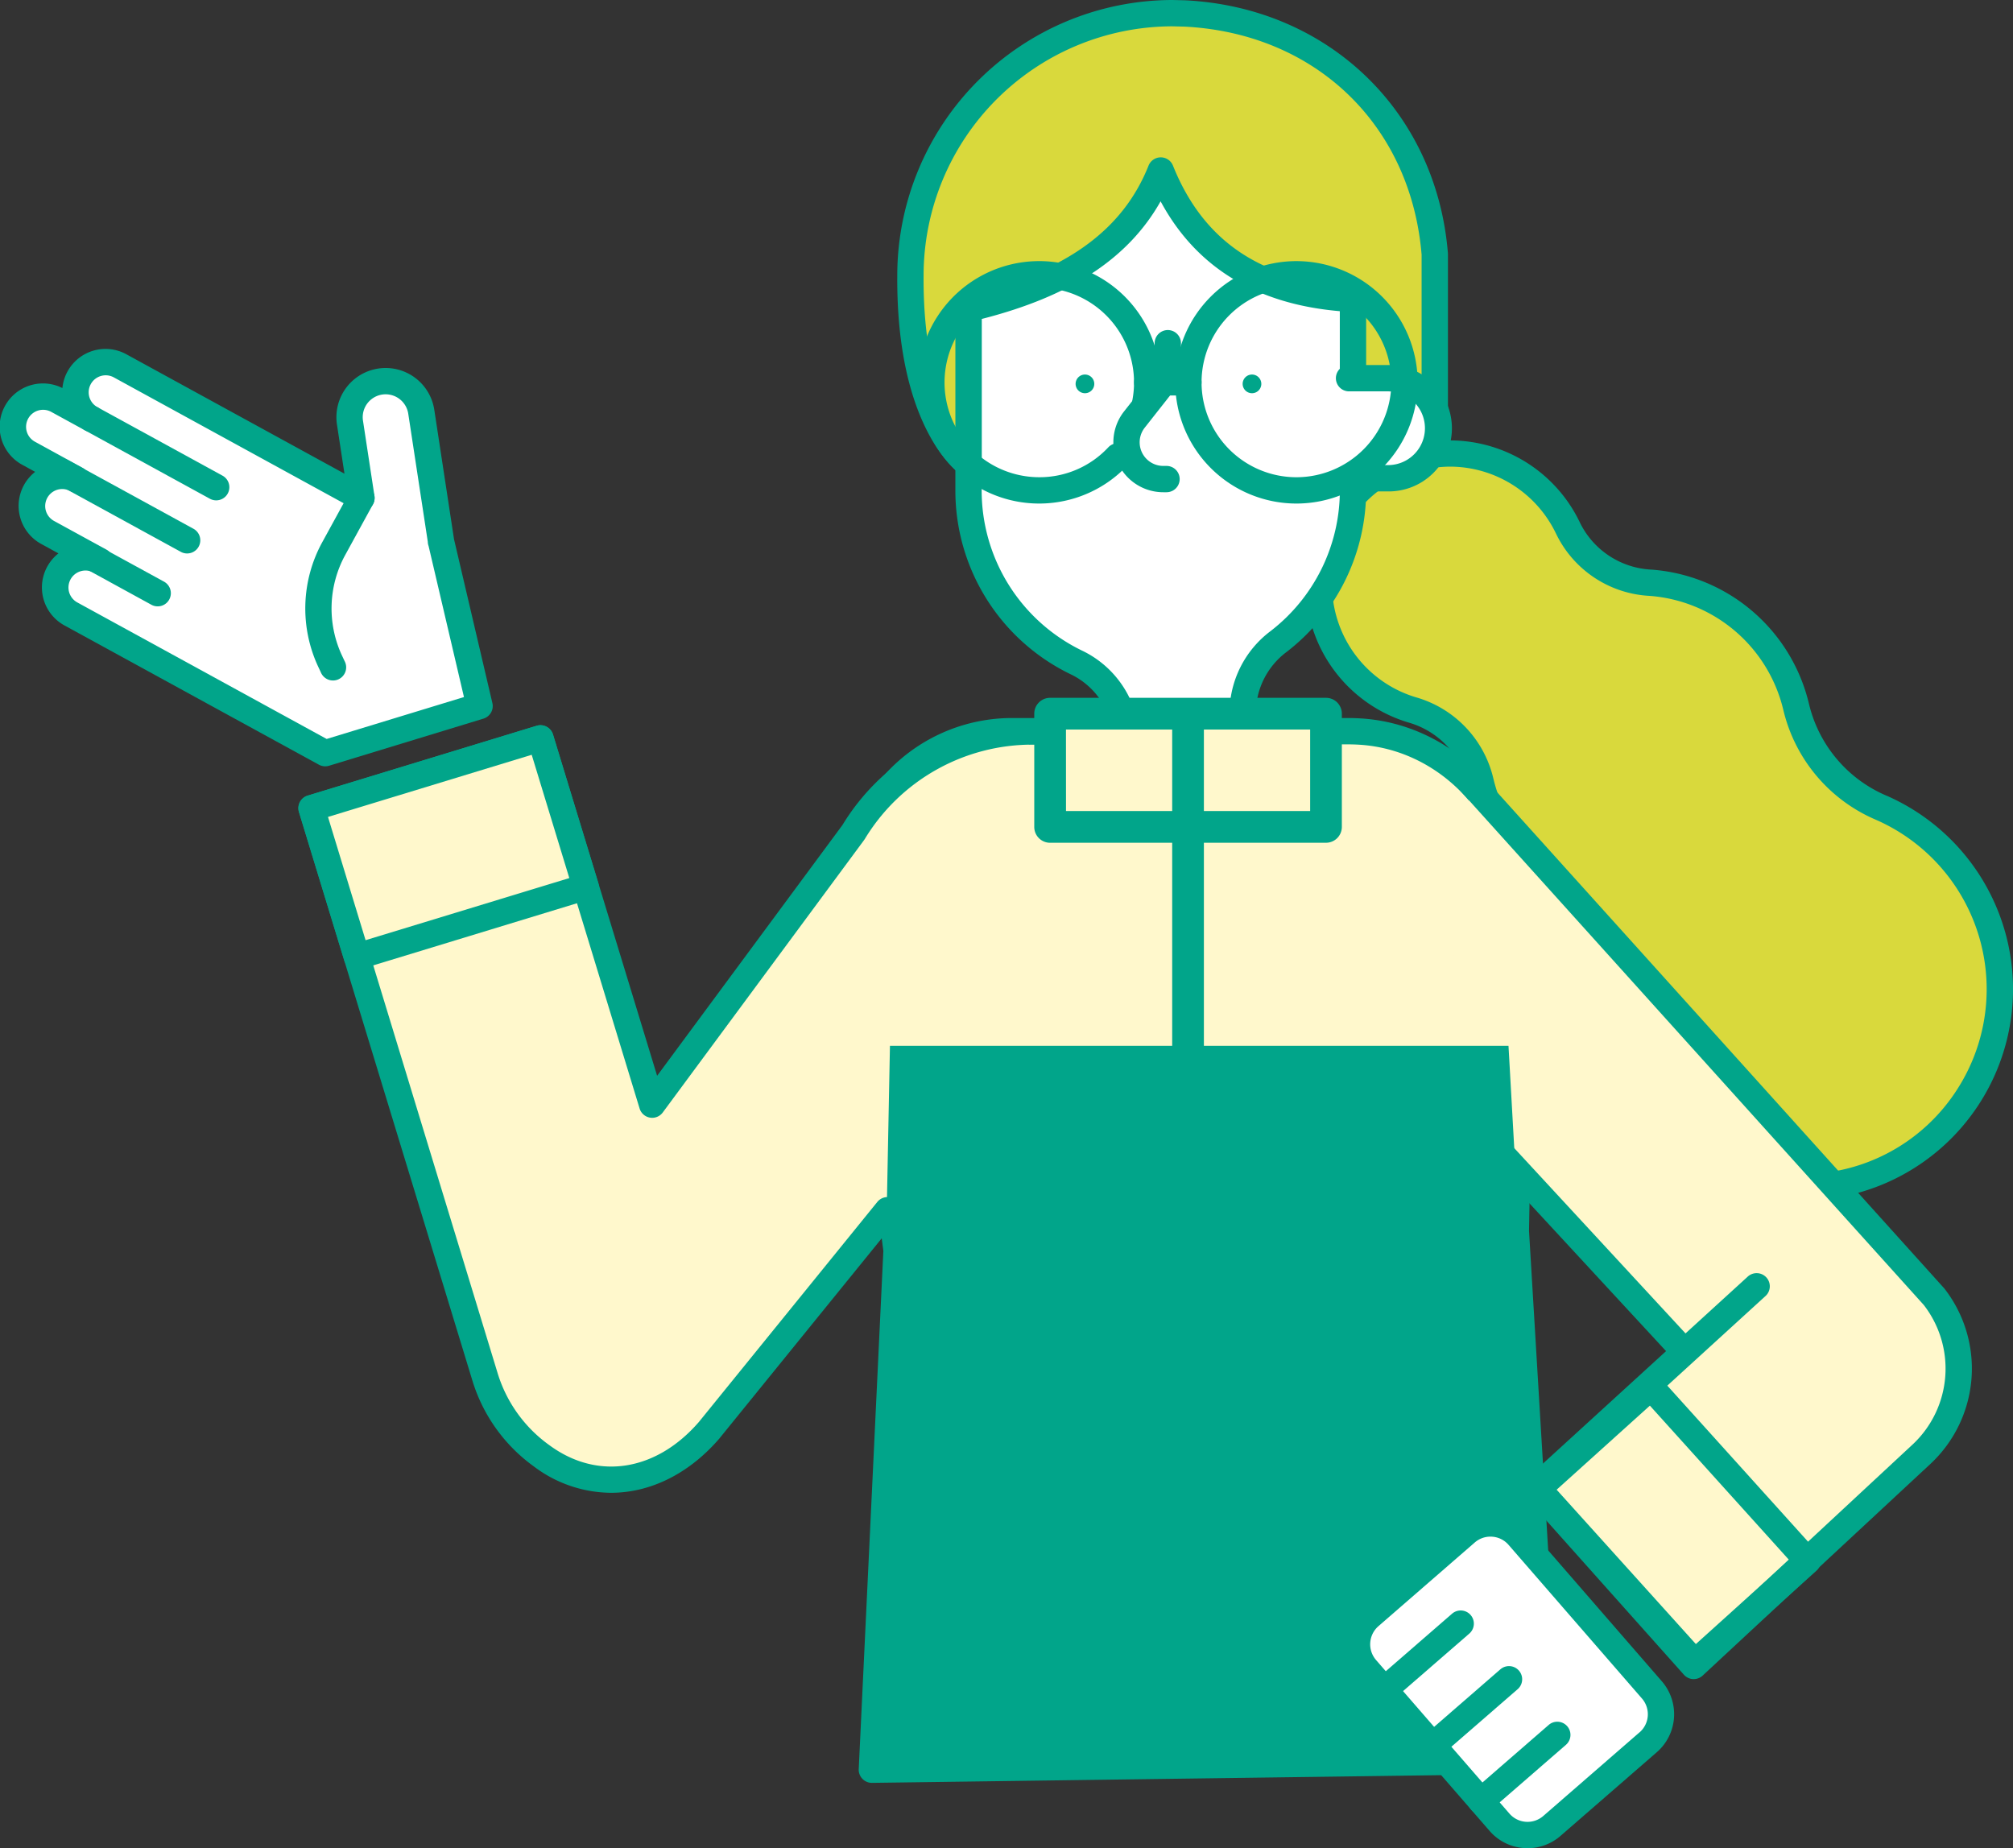
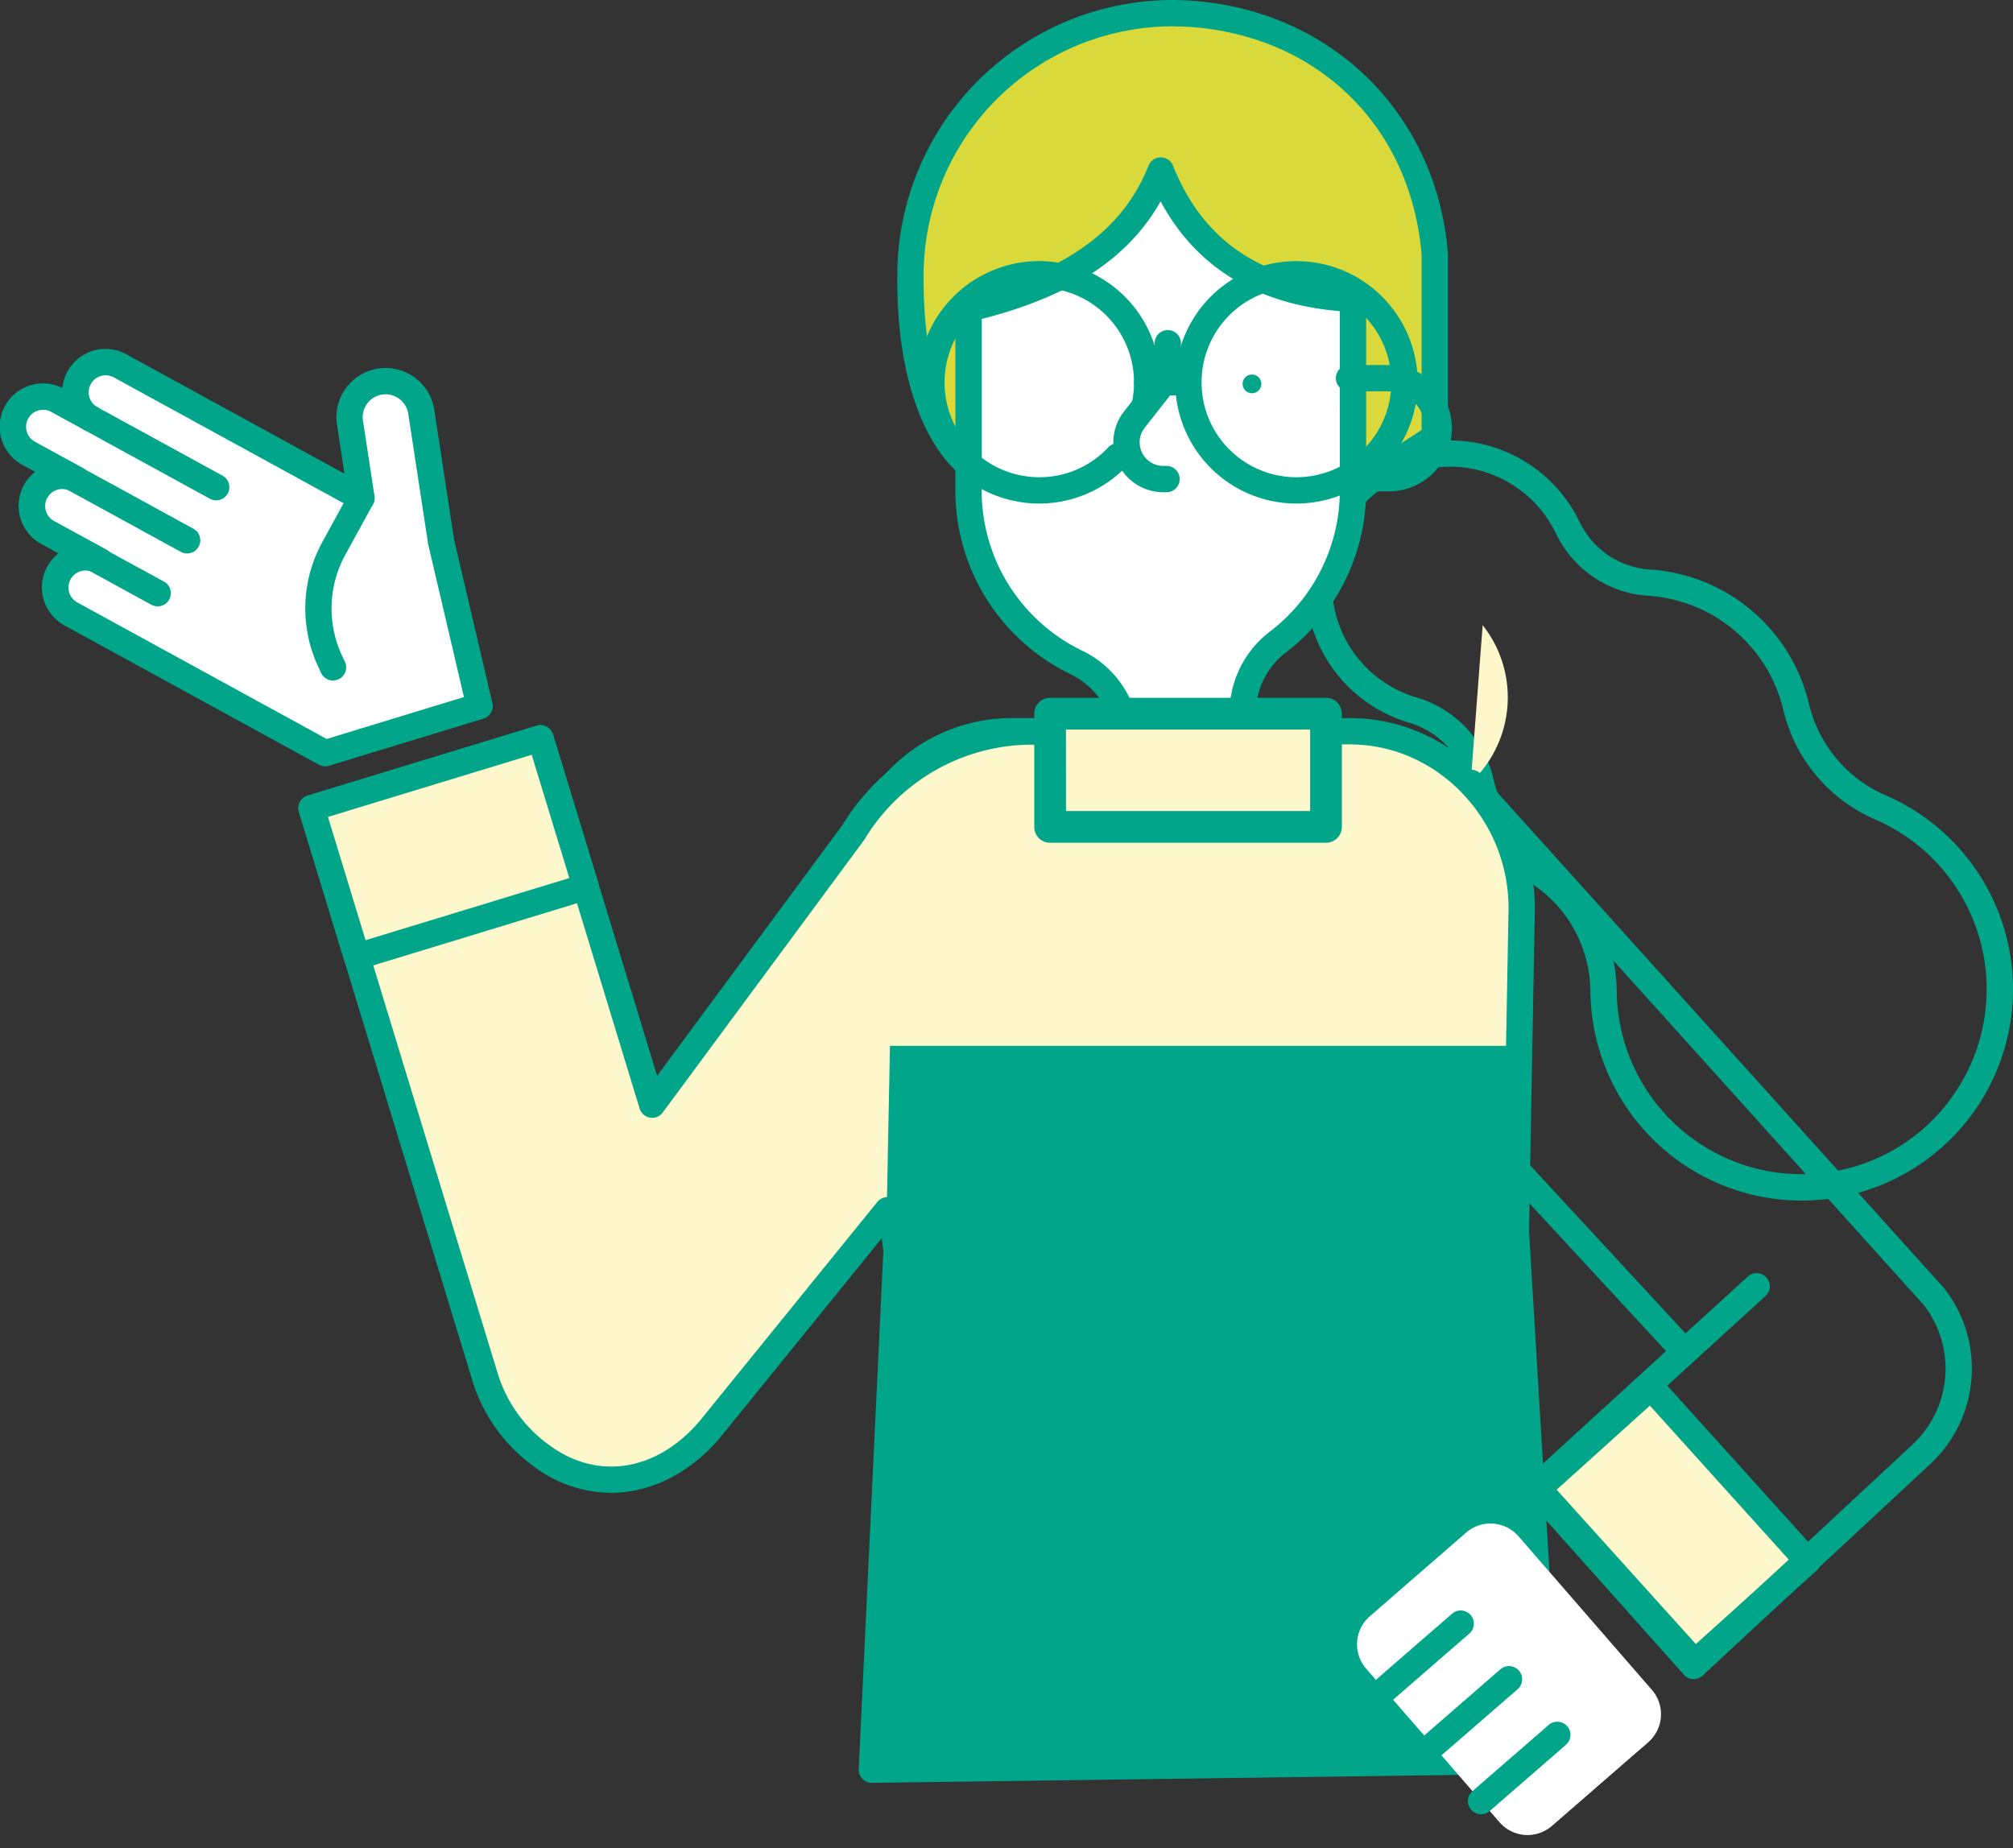
<svg xmlns="http://www.w3.org/2000/svg" data-name="グループ 29388" width="303.185" height="278.35">
  <rect width="100%" height="100%" fill="#333333" stroke="none" />
  <defs>
    <clipPath id="a">
      <path data-name="長方形 10854" fill="#01a58a" d="M0 0h303.185v278.35H0z" />
    </clipPath>
  </defs>
  <g data-name="グループ 29387" clip-path="url(#a)">
-     <path data-name="パス 12672" d="M283.317 121.641a22.061 22.061 0 01-12.786-15.154q-.039-.167-.081-.333a24.434 24.434 0 00-21.867-18.386 14.692 14.692 0 01-12.276-7.926l-.249-.506a19.719 19.719 0 10-23.375 27.583 14.744 14.744 0 0110.3 10.754c.034.144.068.288.105.432a24.252 24.252 0 009.443 13.848 21.665 21.665 0 018.985 17.292 29.837 29.837 0 0033.761 29.327 29.844 29.844 0 008.037-56.931" fill="#d9d93c" />
    <path data-name="パス 12673" d="M284.112 119.826a20.076 20.076 0 01-11.652-13.8l-.089-.361a26.368 26.368 0 00-23.64-19.877 12.667 12.667 0 01-10.647-6.827l-.244-.5a21.7 21.7 0 10-25.728 30.348 12.754 12.754 0 018.945 9.309c.036.155.074.31.113.465a26.35 26.35 0 0010.211 14.975 19.571 19.571 0 018.156 15.7 31.826 31.826 0 0031.856 31.555 30.619 30.619 0 004.155-.282 31.826 31.826 0 008.564-60.71m10.336 44.756a27.653 27.653 0 01-19.437 12.027 27.854 27.854 0 01-31.51-27.381 23.547 23.547 0 00-9.815-18.887 22.387 22.387 0 01-8.674-12.721l-.1-.4a16.673 16.673 0 00-11.661-12.2 17.729 17.729 0 01-9.27-27.365 17.868 17.868 0 0113.237-7.326q.624-.045 1.245-.045a17.737 17.737 0 0115.813 9.921l.256.52a16.588 16.588 0 0013.9 9.023 22.411 22.411 0 0120.092 16.9l.074.3a24.007 24.007 0 0013.919 16.512 27.858 27.858 0 0111.926 41.125" fill="#01a58a" />
    <path data-name="パス 12674" d="M145.873 26.371v47.4a28.914 28.914 0 0016.26 26 13.338 13.338 0 017.523 11.978v6.529c0 9.008 17.5 9.008 17.5 0v-10.96a13.547 13.547 0 015.382-10.681 28.842 28.842 0 0011.237-22.864v-47.4c0-23.909-57.9-23.909-57.9 0" fill="#fff" />
    <path data-name="パス 12675" d="M174.826 6.457c-7.913 0-15.322 1.679-20.861 4.729-6.59 3.628-10.073 8.879-10.073 15.185v47.4a30.716 30.716 0 0017.372 27.784 11.291 11.291 0 016.411 10.2v6.528a7.951 7.951 0 003.594 6.7 12.7 12.7 0 007.138 2.037 12.71 12.71 0 007.138-2.036 7.951 7.951 0 003.6-6.7v-10.966a11.526 11.526 0 014.612-9.113 30.7 30.7 0 0012.003-24.432v-47.4c0-13.682-16.035-19.914-30.934-19.914M201.8 73.773a26.764 26.764 0 01-10.469 21.3 15.463 15.463 0 00-6.15 12.248v10.964a3.991 3.991 0 01-1.876 3.434 8.855 8.855 0 01-4.895 1.341 8.855 8.855 0 01-4.9-1.341 3.993 3.993 0 01-1.874-3.434v-6.528A15.228 15.228 0 00163 98a26.781 26.781 0 01-15.148-24.222v-47.4c0-10.472 13.568-15.95 26.971-15.95 7.151 0 14.058 1.544 18.949 4.237 3.66 2.015 8.022 5.682 8.022 11.713z" fill="#01a58a" />
    <path data-name="パス 12676" d="M188.566 56.409a1.406 1.406 0 101.406 1.406 1.406 1.406 0 00-1.406-1.406" fill="#01a58a" />
-     <path data-name="パス 12677" d="M163.408 56.409a1.406 1.406 0 101.406 1.406 1.406 1.406 0 00-1.406-1.406" fill="#01a58a" />
    <path data-name="パス 12678" d="M175.919 49.709h-.033a1.982 1.982 0 00-1.981 1.949l-.075 4.542-4.53 5.76a7.522 7.522 0 005.911 12.175h.482a1.982 1.982 0 100-3.964h-.482a3.558 3.558 0 01-2.8-5.759l4.947-6.284a1.983 1.983 0 00.424-1.193l.086-5.212a1.982 1.982 0 00-1.949-2.014" fill="#01a58a" />
    <path data-name="パス 12680" d="M178.515 2.029l-1.9-.047a39.488 39.488 0 00-39.491 39.488c-.17 22.442 8.749 28.41 8.749 28.41V46.486c13.318-3.143 24.183-8.825 28.953-20.807 4.6 11.486 13.6 18.585 28.952 19.334v28.843l12.322-8.025V38.279c-1.686-20.748-17.2-35.2-37.584-36.25" fill="#d9d93c" />
    <path data-name="パス 12681" d="M218.074 38.118c-1.732-21.308-17.957-36.963-39.51-38.07L176.611 0a41.512 41.512 0 00-41.469 41.453c-.176 23.243 9.229 29.8 9.63 30.073a1.981 1.981 0 003.083-1.647V48.04c13.4-3.416 22.093-9.116 26.948-17.72 5.335 9.918 14.392 15.474 26.994 16.547v26.99a1.979 1.979 0 003.063 1.659l12.321-8.024a1.984 1.984 0 00.9-1.661V38.279c0-.054 0-.106-.006-.161M205.76 70.2V45.014a1.981 1.981 0 00-1.885-1.98c-13.7-.668-22.6-6.586-27.21-18.091a1.981 1.981 0 00-1.839-1.245 1.982 1.982 0 00-1.839 1.247c-3.929 9.869-12.689 16.1-27.567 19.612a1.981 1.981 0 00-1.527 1.929v17.953c-.229-.384-.462-.8-.695-1.255-1.913-3.722-4.176-10.51-4.092-21.715a37.538 37.538 0 0137.457-37.505l1.85.045c19.742 1.013 34.081 14.815 35.7 34.352v26.4z" fill="#01a58a" />
-     <path data-name="パス 12682" d="M209.064 56.96h-8.153v15.07h8.153a7.535 7.535 0 100-15.07" fill="#fff" />
    <path data-name="パス 12683" d="M209.063 54.979h-5.834a1.982 1.982 0 100 3.963h5.834a5.553 5.553 0 010 11.106h-5.834a1.982 1.982 0 100 3.964h5.834a9.517 9.517 0 100-19.033" fill="#01a58a" />
    <path data-name="パス 12684" d="M195.263 39.327a18.255 18.255 0 1018.256 18.256 18.277 18.277 0 00-18.256-18.256m0 32.548a14.292 14.292 0 1114.292-14.292 14.309 14.309 0 01-14.292 14.292" fill="#01a58a" />
    <path data-name="パス 12685" d="M156.51 39.326a18.256 18.256 0 1013.3 30.764 1.982 1.982 0 10-2.887-2.717 14.155 14.155 0 01-10.411 4.5A14.271 14.271 0 11170.563 60.2a1.981 1.981 0 103.9.724 18.267 18.267 0 00-17.949-21.6" fill="#01a58a" />
    <path data-name="パス 12686" d="M178.988 55.6h-6.2a1.981 1.981 0 100 3.963h6.2a1.981 1.981 0 100-3.963" fill="#01a58a" />
    <path data-name="パス 12687" d="M229.181 137.217c.255-14.081-10.465-26.3-24.529-27.05q-.828-.043-1.668-.044h-50.847c-14.458.136-25.414 13.171-23.58 27.514l6.48 50.689-3.717 78.2 101.775-1.376-4.783-79.733z" fill="#fff8cc" />
    <path data-name="パス 12688" d="M231.163 137.253c.275-15.238-11.57-28.276-26.406-29.064q-.881-.048-1.773-.047h-50.87a25.834 25.834 0 00-19.188 8.893 26.619 26.619 0 00-6.339 20.854l6.458 50.517-3.708 78.031a1.982 1.982 0 001.979 2.076h.027l101.774-1.376a1.983 1.983 0 001.952-2.1l-4.778-79.656zm-.175 125.95l-97.592 1.32 3.616-76.1a2.091 2.091 0 00-.013-.345l-6.481-50.689a22.657 22.657 0 015.395-17.747 21.579 21.579 0 0116.235-7.535h50.836q.786 0 1.563.042c12.728.676 22.89 11.906 22.653 25.034l-.873 48.207v.154z" fill="#01a58a" />
    <path data-name="パス 12689" d="M128.534 125.356L98.223 166.37 81.4 111.2l-34.478 10.518 26.14 85.7a22.882 22.882 0 008.493 11.825c8 5.916 17.933 4.61 25.2-3.782l26.917-33.188 21.9-72.106a31.633 31.633 0 00-27.037 15.189" fill="#fff8cc" />
    <path data-name="パス 12690" d="M155.572 108.186a33.42 33.42 0 00-28.682 16.062l-27.92 37.777-15.678-51.4a1.981 1.981 0 00-2.474-1.317l-34.474 10.515a1.983 1.983 0 00-1.317 2.474l26.16 85.758a24.887 24.887 0 009.191 12.783 19.478 19.478 0 0011.644 3.989c5.817 0 11.636-2.761 16.276-8.117l26.917-33.188a1.982 1.982 0 10-3.079-2.5l-26.875 33.139c-6.46 7.457-15.3 8.825-22.528 3.486a20.773 20.773 0 01-7.775-10.81L49.4 123.036l30.683-9.359 16.249 53.271a1.982 1.982 0 003.489.6l30.312-41.014c.034-.047.067-.1.1-.145a29.488 29.488 0 0125.345-14.24 1.982 1.982 0 100-3.963" fill="#01a58a" />
    <path data-name="パス 12691" d="M66.413 81.554c-.006-.052 0-.1-.008-.154l-2.954-19.382a5.431 5.431 0 10-10.738 1.637L54.442 75 32.471 62.972l-14.4-7.883a4.541 4.541 0 10-4.362 7.966l-5-2.739a4.542 4.542 0 00-4.362 7.968l7.169 3.925a4.541 4.541 0 10-4.361 7.966l7.876 4.312a4.542 4.542 0 00-4.362 7.968l4.357 2.385 33.959 18.592 23.248-7.094-5.8-24.775z" fill="#fff" />
    <path data-name="パス 12692" d="M68.373 81.173l-.008-.072-2.955-19.382a7.413 7.413 0 00-14.657 2.235l1.127 7.384-32.857-17.987A6.523 6.523 0 009.4 58.443a6.523 6.523 0 00-6.008 11.579l1.9 1.042a6.528 6.528 0 00.9 10.85l2.612 1.431a6.523 6.523 0 00.9 10.848L48.03 115.17a1.976 1.976 0 001.531.157l23.249-7.094a1.981 1.981 0 001.35-2.347zM49.2 111.293L11.618 90.717a2.56 2.56 0 012.458-4.491 1.982 1.982 0 101.9-3.477L8.1 78.437a2.56 2.56 0 012.459-4.49 1.981 1.981 0 001.9-3.476L5.3 66.546a2.56 2.56 0 112.457-4.491l5 2.736h.005a1.981 1.981 0 101.9-3.476 2.56 2.56 0 012.458-4.491l36.371 19.915A1.983 1.983 0 0056.4 74.7l-1.73-11.345a3.449 3.449 0 116.819-1.041L64.432 81.6c0 .067.007.14.012.185a2.1 2.1 0 00.107.449l5.328 22.748z" fill="#01a58a" />
    <path data-name="パス 12693" d="M33.461 71.61l-18.8-10.292a1.982 1.982 0 00-1.9 3.477l18.8 10.292a1.982 1.982 0 101.9-3.477" fill="#01a58a" />
    <path data-name="パス 12694" d="M29.083 79.607l-18.8-10.292a1.982 1.982 0 00-1.9 3.477l18.8 10.292a1.982 1.982 0 101.9-3.477" fill="#01a58a" />
    <path data-name="パス 12695" d="M24.7 87.6l-10.555-5.777a1.982 1.982 0 00-1.9 3.477L22.8 91.081a1.982 1.982 0 001.9-3.481" fill="#01a58a" />
    <path data-name="パス 12696" d="M55.394 73.263a1.981 1.981 0 00-2.69.787l-4.189 7.65a20.759 20.759 0 00-.6 18.689l.4.851a1.982 1.982 0 103.585-1.676l-.4-.85a16.79 16.79 0 01.484-15.109l4.19-7.652a1.983 1.983 0 00-.787-2.69" fill="#01a58a" />
    <path data-name="長方形 10851" fill="#fff8cc" d="M46.922 121.718l34.456-10.524 6.826 22.347-34.456 10.524z" />
    <path data-name="パス 12697" d="M83.292 110.625a1.982 1.982 0 00-2.474-1.317l-34.473 10.515a1.982 1.982 0 00-1.318 2.474l6.82 22.359a1.983 1.983 0 002.474 1.317l34.474-10.515a1.983 1.983 0 001.316-2.474zM55.06 141.6l-5.66-18.564 30.683-9.359 5.664 18.568z" fill="#01a58a" />
-     <path data-name="パス 12698" d="M221.509 117.863l-4.492 45.574 36.724 40.18-23.778 21.813 23.861 26.743 35.633-33.207a17.54 17.54 0 001.8-23.715z" fill="#fff8cc" />
+     <path data-name="パス 12698" d="M221.509 117.863a17.54 17.54 0 001.8-23.715z" fill="#fff8cc" />
    <path data-name="パス 12699" d="M134.038 157.513H227.2l6.073 107.974H131.938z" fill="#01a58a" />
    <path data-name="パス 12700" d="M228.709 231.38a5.6 5.6 0 00-7.893-.556l-14.5 12.6a5.594 5.594 0 00-.555 7.893l20.085 23.127a5.594 5.594 0 007.893.556l14.505-12.6a5.6 5.6 0 00.555-7.893z" fill="#fff" />
-     <path data-name="パス 12701" d="M230.205 230.081a7.578 7.578 0 00-10.689-.753l-14.5 12.6a7.585 7.585 0 00-.753 10.689l20.085 23.127a7.528 7.528 0 005.189 2.59c.181.013.363.019.543.019a7.522 7.522 0 004.957-1.856l14.5-12.6a7.576 7.576 0 00.752-10.689zm16.734 30.819l-14.5 12.6a3.613 3.613 0 01-5.1-.359l-20.085-23.127a3.618 3.618 0 01.358-5.1l14.505-12.6a3.59 3.59 0 012.364-.885c.086 0 .172 0 .259.01a3.586 3.586 0 012.475 1.235l20.085 23.133a3.613 3.613 0 01-.359 5.1" fill="#01a58a" />
    <path data-name="パス 12702" d="M233.251 259.792l-11.477 9.967a1.982 1.982 0 002.6 2.993l11.477-9.967a1.982 1.982 0 00-2.6-2.993" fill="#01a58a" />
    <path data-name="パス 12703" d="M225.975 251.415l-11.475 9.967a1.982 1.982 0 002.6 2.993l11.477-9.967a1.982 1.982 0 00-2.6-2.993" fill="#01a58a" />
    <path data-name="パス 12704" d="M218.7 243.037L207.223 253a1.982 1.982 0 002.6 2.993l11.477-9.963a1.982 1.982 0 10-2.6-2.993" fill="#01a58a" />
    <path data-name="長方形 10852" fill="#fff8cc" d="M231.652 224.218l16.985-15.32 23.623 26.188-16.985 15.321z" />
    <path data-name="パス 12705" d="M250.109 207.569a1.982 1.982 0 00-1.369-.651 1.956 1.956 0 00-1.429.507l-16.986 15.322a1.982 1.982 0 00-.145 2.8l23.62 26.187a1.98 1.98 0 002.8.144l16.986-15.321a1.981 1.981 0 00.144-2.8zm5.31 40.039l-20.968-23.246 14.043-12.662 20.968 23.245z" fill="#01a58a" />
    <path data-name="パス 12706" d="M292.726 193.924l-69.745-77.388a1.982 1.982 0 00-2.944 2.653l69.7 77.34a15.642 15.642 0 01-1.63 20.985l-32.884 30.561-21.209-23.775 31.856-29.072a1.982 1.982 0 10-2.67-2.928l-9.338 8.522-28.4-30.721a1.982 1.982 0 10-2.911 2.69l28.382 30.7L229.9 222.7a1.981 1.981 0 00-.143 2.783l23.861 26.743a1.972 1.972 0 001.386.66h.092a1.98 1.98 0 001.349-.531l34.369-31.938a19.629 19.629 0 002-26.4l-.082-.1" fill="#01a58a" />
    <path data-name="長方形 10853" fill="#fff8cc" d="M158.716 108.362h40.43v15.489h-40.43z" />
    <path data-name="パス 12707" d="M199.713 126.929h-41.554a2.387 2.387 0 01-2.386-2.387v-17.058a2.386 2.386 0 012.386-2.386h41.554a2.387 2.387 0 012.387 2.386v17.055a2.387 2.387 0 01-2.387 2.386m-39.159-4.781h36.772v-12.273h-36.777z" fill="#01a58a" />
-     <path data-name="パス 12708" d="M178.935 196.981a2.387 2.387 0 01-2.387-2.387v-85.661a2.387 2.387 0 114.774 0v85.658a2.387 2.387 0 01-2.387 2.387" fill="#01a58a" />
  </g>
</svg>